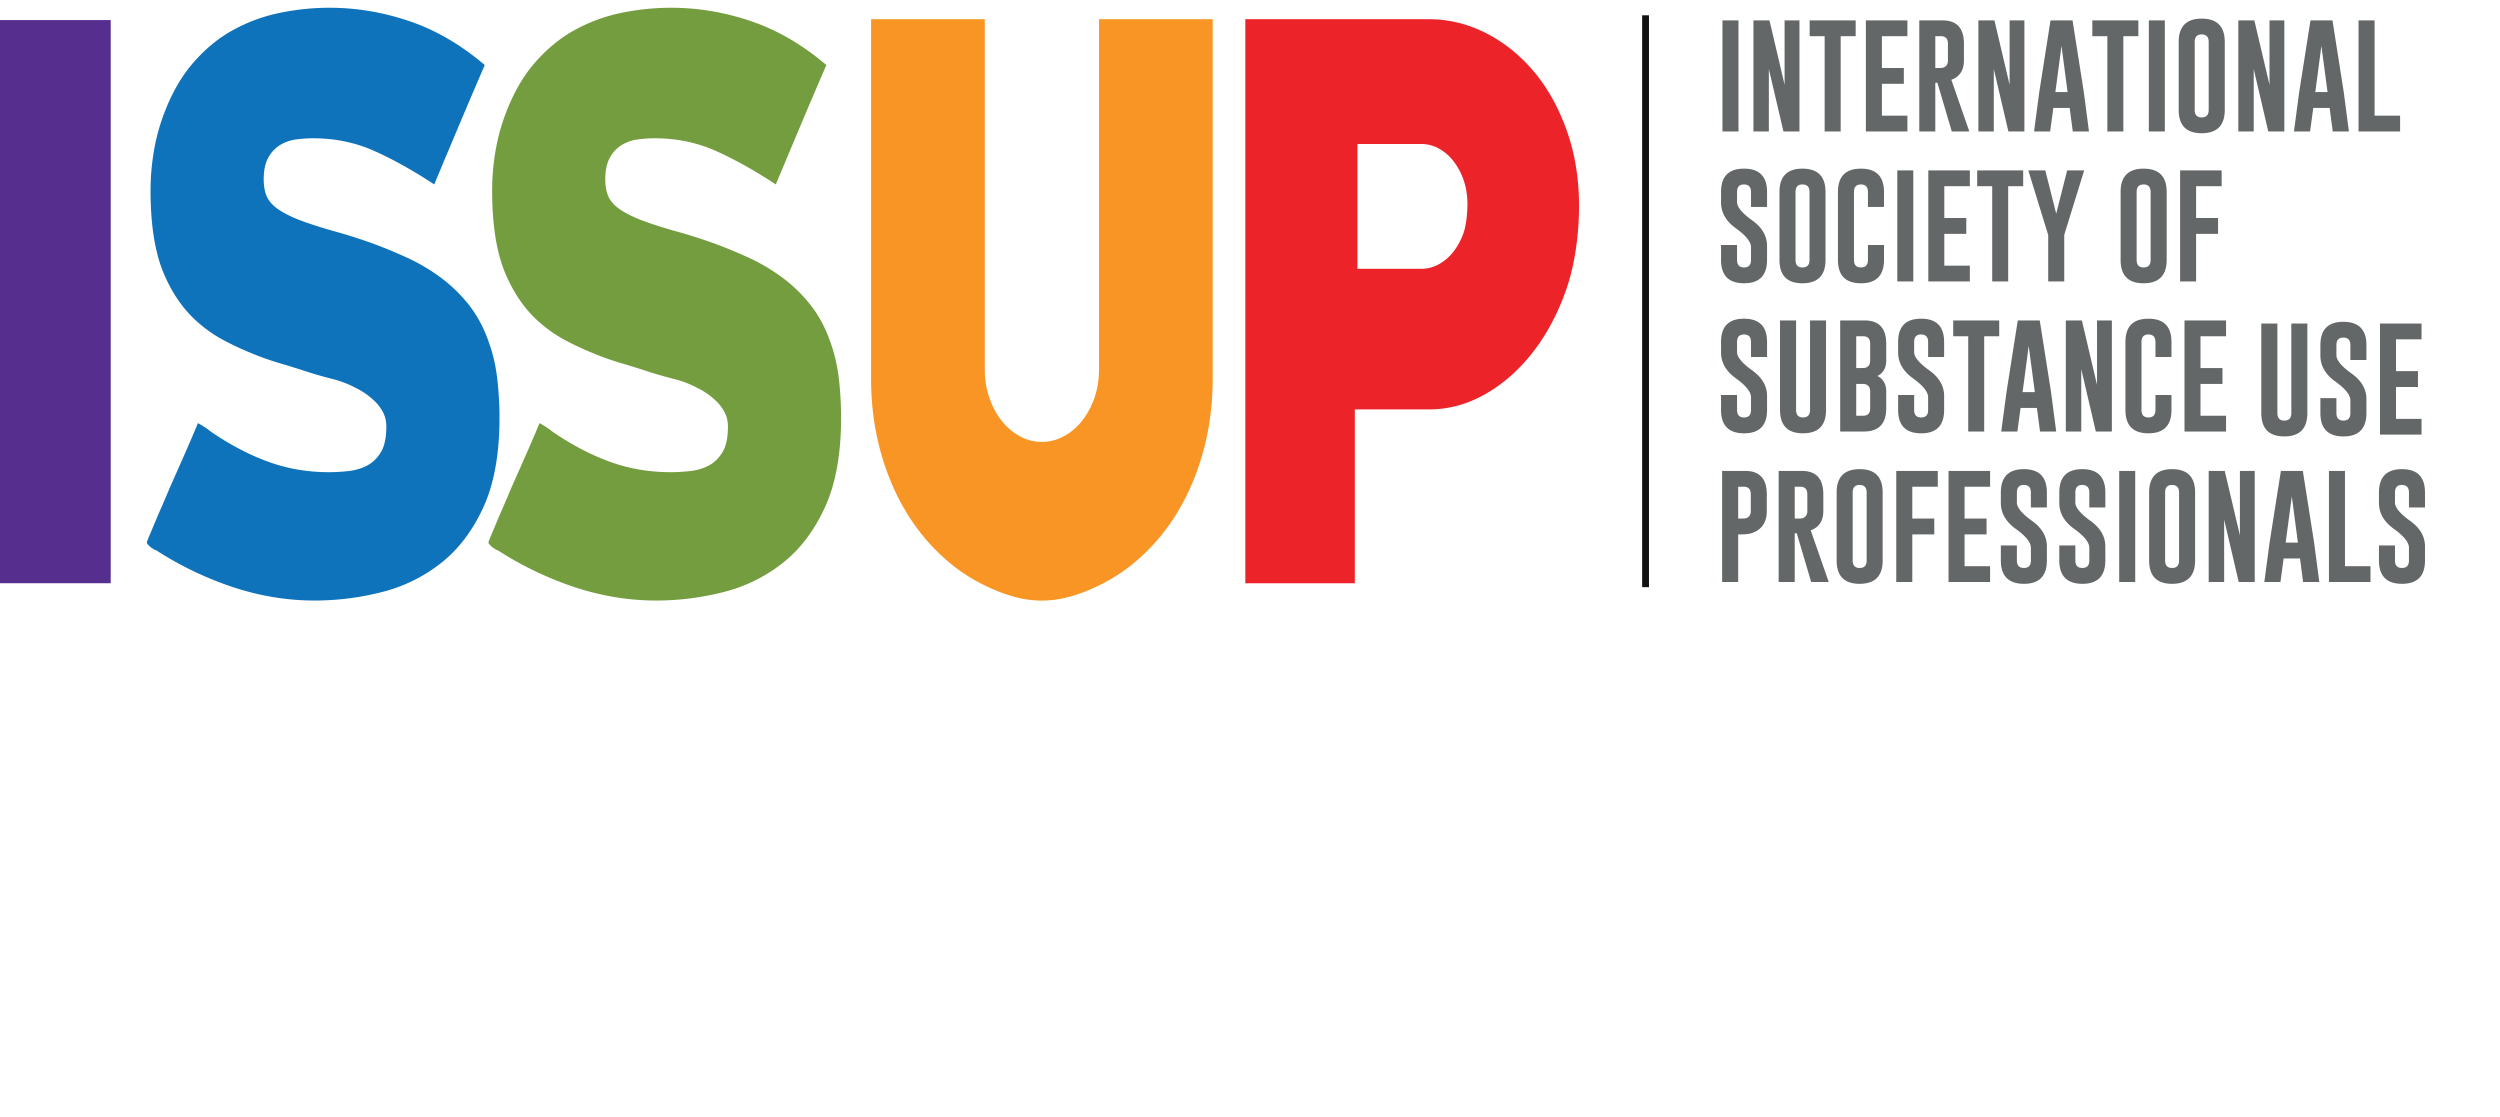
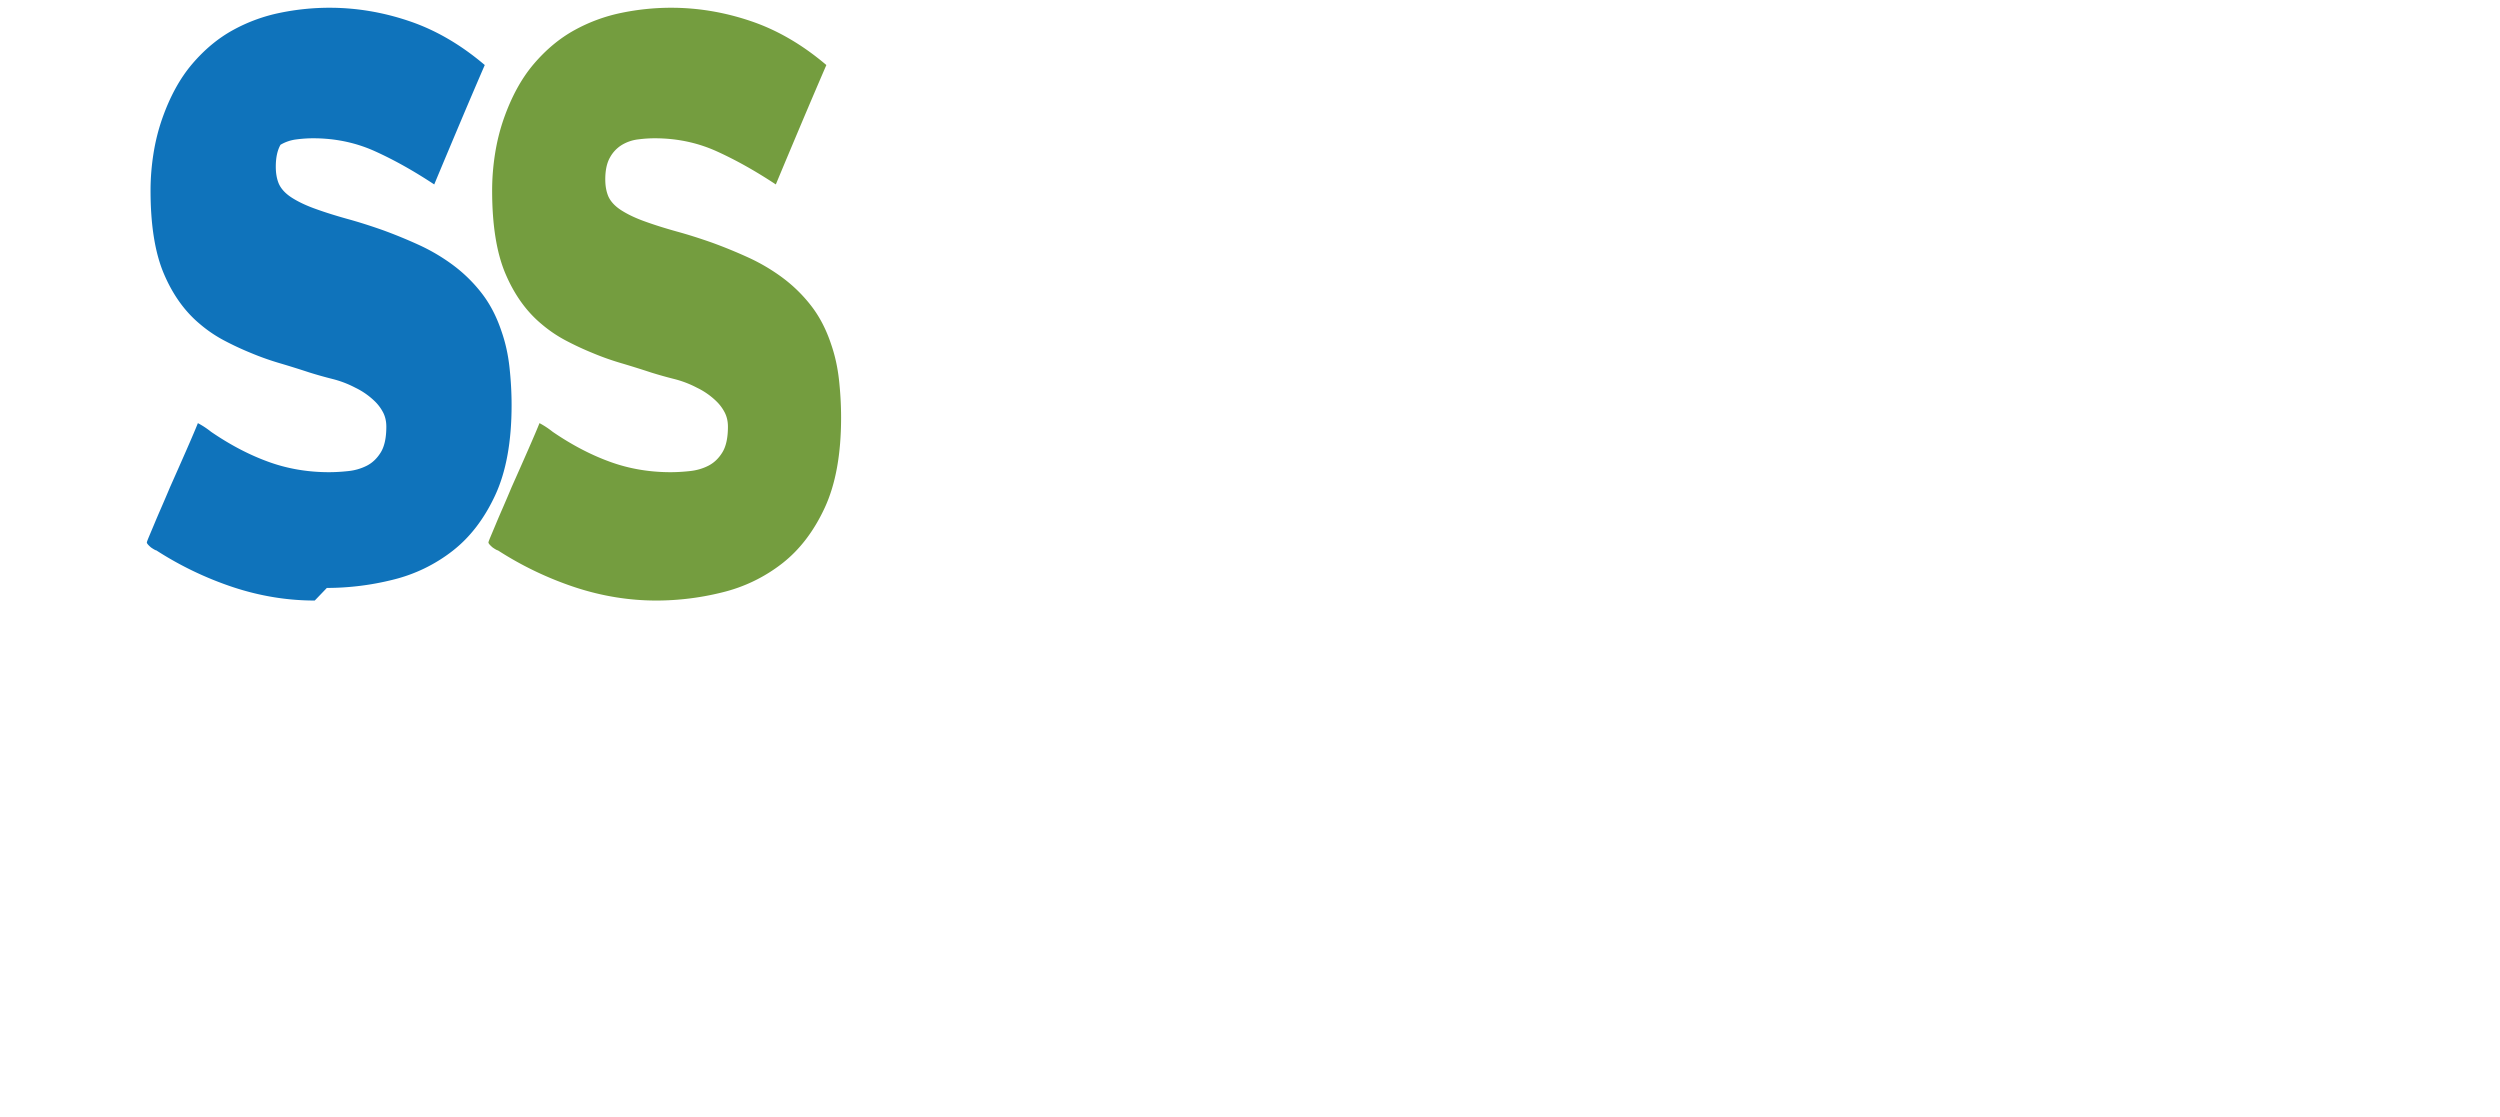
<svg xmlns="http://www.w3.org/2000/svg" viewBox="0 0 179 80" fill-rule="evenodd" clip-rule="evenodd" stroke-linejoin="round" stroke-miterlimit="1.414">
  <g fill-rule="nonzero">
-     <path fill="#121311" d="M117.577 1.095h.49v40.946h-.49z" />
-     <path fill="#646767" d="M123.327 1.459h1.148v7.953h-1.148zM125.546 1.459h1.148l1.083 4.612V1.459h1.064v7.952h-1.146l-1.045-4.465v4.465h-1.104V1.459zM132.866 1.459v1.134h-1.074v6.818h-1.147V2.593h-1.074V1.459h3.295zM133.597 1.459h2.974v1.134h-1.826v2.276h1.57v1.132h-1.57v2.28h1.826v1.13h-2.974V1.459zM137.421 1.459h1.67c1.021.003 1.527.561 1.527 1.675V4.33c0 .698-.301 1.161-.902 1.383l1.288 3.699h-1.257l-1.033-3.496-.147.018v3.478h-1.146V1.459zm1.146 1.133v2.275h.265c.16 0 .268-.009.328-.032.206-.083.312-.25.312-.505V3.134c0-.363-.166-.542-.499-.542h-.406zM141.653 1.459h1.149l1.085 4.612V1.459h1.06v7.952h-1.146l-1.045-4.465v4.465h-1.103V1.459zM149.201 6.591l.369 2.82h-1.159l-.222-1.684h-1.17l-.229 1.684h-1.152l.372-2.807.808-5.145h1.576l.807 5.132zm-1.162 0l-.435-3.308-.439 3.308h.874zM153.107 1.459v1.134h-1.076v6.818h-1.145V2.593h-1.075V1.459h3.296zM153.857 1.459h1.145v7.952h-1.145zM159.293 7.869c0 1.11-.553 1.668-1.651 1.671-1.097 0-1.647-.556-1.647-1.671V3.004c0-1.113.55-1.67 1.647-1.67 1.098 0 1.651.557 1.651 1.67v4.865zm-1.15-4.865c0-.358-.166-.537-.5-.539h-.004c-.331 0-.497.18-.497.539v4.865c0 .357.166.538.5.538.335 0 .501-.181.501-.538V3.004zM160.264 1.459h1.147l1.086 4.612V1.459h1.062v7.952h-1.15l-1.042-4.465v4.465h-1.103V1.459zM167.812 6.591l.369 2.82h-1.157l-.223-1.684h-1.171l-.228 1.684h-1.155l.374-2.807.81-5.145h1.574l.807 5.132zm-1.16 0l-.44-3.308-.437 3.308h.877zM168.871 9.411V1.459h1.15V8.28h1.827v1.131h-2.977zM123.226 13.747c0-1.115.548-1.671 1.645-1.671 1.099 0 1.65.556 1.65 1.671v1.069h-1.149v-1.069c0-.359-.164-.537-.499-.54h-.01c-.328 0-.49.18-.49.54v.721c0 .355.355.787 1.071 1.3.717.511 1.077 1.124 1.077 1.837v1.006c0 1.114-.55 1.672-1.648 1.672-1.099-.003-1.647-.562-1.647-1.672v-1.07h1.147v1.07c0 .357.166.538.5.538.335 0 .499-.181.499-.538v-.909c0-.382-.358-.832-1.071-1.346-.717-.51-1.075-1.132-1.075-1.864v-.745zM130.707 18.611c0 1.11-.552 1.669-1.653 1.672-1.095 0-1.643-.558-1.643-1.672v-4.864c0-1.115.548-1.671 1.643-1.671 1.101 0 1.653.556 1.653 1.671v4.864zm-1.146-4.864c0-.359-.168-.537-.499-.54h-.01c-.33 0-.492.18-.492.54v4.864c0 .357.164.538.494.538.339 0 .507-.181.507-.538v-4.864zM134.895 18.61c0 1.112-.553 1.671-1.652 1.673-1.098 0-1.646-.558-1.646-1.673v-4.865c0-1.111.548-1.669 1.646-1.669 1.099 0 1.652.558 1.652 1.669v1.072h-1.15v-1.072c0-.356-.164-.536-.496-.537h-.01c-.33 0-.495.178-.495.537v4.865c0 .358.165.538.499.538.335 0 .502-.18.502-.538v-1.069h1.15v1.069zM135.847 12.201h1.145v7.952h-1.145zM138.067 12.202h2.974v1.131h-1.828v2.277h1.573v1.137h-1.573v2.277h1.828v1.129h-2.974v-7.951zM144.86 12.202v1.131h-1.074v6.82h-1.144v-6.82h-1.076v-1.131h3.294zM146.443 12.202l.781 3.1.785-3.1h1.217l-1.393 4.509-.033.1v3.342h-1.148v-3.342l-.036-.1-1.389-4.509h1.216zM156.096 12.202h2.974v1.131h-1.83v2.277h1.573v1.137h-1.573v3.406h-1.144v-7.951zM155.134 18.611c0 1.11-.553 1.669-1.653 1.672-1.095 0-1.645-.558-1.645-1.672v-4.864c0-1.115.55-1.671 1.645-1.671 1.1 0 1.653.556 1.653 1.671v4.864zm-1.149-4.864c0-.359-.167-.537-.5-.54h-.006c-.332 0-.496.18-.496.54v4.864c0 .357.166.538.498.538.337 0 .504-.181.504-.538v-4.864zM123.226 24.489c0-1.115.548-1.67 1.645-1.67 1.099 0 1.65.555 1.65 1.67v1.07h-1.149v-1.07c0-.358-.164-.537-.499-.541h-.01c-.328 0-.49.182-.49.541v.721c0 .355.355.787 1.071 1.3.717.512 1.077 1.123 1.077 1.836v1.007c0 1.116-.55 1.673-1.648 1.673-1.099-.003-1.647-.562-1.647-1.673v-1.071h1.147v1.071c0 .358.166.538.5.538.335 0 .499-.18.499-.538v-.909c0-.383-.358-.83-1.071-1.347-.717-.509-1.075-1.132-1.075-1.863v-.745zM130.744 29.351c0 1.114-.548 1.672-1.649 1.674-1.096 0-1.645-.558-1.645-1.674v-6.406h1.149v6.406c0 .359.166.538.496.538.338 0 .504-.179.504-.538v-6.406h1.145v6.406zM131.758 22.944h1.766c1.019.003 1.53.561 1.53 1.676v1.194c0 .52-.208.89-.628 1.108.42.216.628.585.628 1.105v1.201c0 1.109-.532 1.666-1.601 1.67h-1.695v-7.954zm1.148 1.132v2.276h.361c.16 0 .267-.01.33-.031.208-.083.308-.254.308-.507V24.62c0-.364-.165-.544-.498-.544h-.501zm0 3.413v2.276h.501c.333 0 .498-.18.498-.537v-1.201c0-.256-.1-.423-.308-.505a1.082 1.082 0 0 0-.33-.033h-.361zM135.906 24.489c0-1.115.548-1.67 1.645-1.67 1.098 0 1.648.555 1.648 1.67v1.07h-1.146v-1.07c0-.358-.165-.537-.499-.541h-.007c-.329 0-.494.182-.494.541v.721c0 .355.356.787 1.074 1.3.715.512 1.072 1.123 1.072 1.836v1.007c0 1.116-.548 1.673-1.645 1.673-1.1-.003-1.648-.562-1.648-1.673v-1.071h1.147v1.071c0 .358.168.538.501.538.334 0 .499-.18.499-.538v-.909c0-.383-.356-.83-1.074-1.347-.712-.509-1.073-1.132-1.073-1.863v-.745zM143.144 22.945v1.131h-1.076v6.821h-1.143v-6.821h-1.075v-1.131h3.294zM146.854 28.076l.37 2.821h-1.158l-.223-1.687h-1.17l-.229 1.687h-1.155l.374-2.808.809-5.144h1.574l.808 5.131zm-1.16 0l-.439-3.308-.438 3.308h.877zM147.913 22.945h1.149l1.085 4.611v-4.611h1.062v7.952h-1.147l-1.044-4.466v4.466h-1.105v-7.952zM155.477 29.351c0 1.114-.549 1.672-1.649 1.674-1.098 0-1.646-.558-1.646-1.674v-4.863c0-1.113.548-1.669 1.646-1.669 1.1 0 1.649.556 1.649 1.669v1.071h-1.146v-1.071c0-.356-.168-.536-.499-.54h-.009c-.327 0-.493.181-.493.54v4.863c0 .359.166.538.498.538.334 0 .503-.179.503-.538v-1.068h1.146v1.068zM156.41 22.945h2.975v1.131h-1.829v2.278h1.573v1.135h-1.573v2.278h1.829v1.13h-2.975v-7.952zM165.207 29.574c0 1.113-.552 1.673-1.649 1.674-1.098 0-1.648-.56-1.648-1.674v-6.408h1.151v6.408c0 .358.164.54.497.54.335 0 .501-.182.501-.54v-6.408h1.148v6.408zM166.14 24.71c0-1.112.547-1.669 1.645-1.669 1.098 0 1.651.557 1.651 1.669v1.068h-1.149V24.71c0-.357-.165-.536-.499-.538h-.008c-.33 0-.493.179-.493.538v.721c0 .357.355.79 1.074 1.303.715.509 1.075 1.122 1.075 1.835v1.006c0 1.115-.549 1.674-1.648 1.674-1.101-.004-1.648-.563-1.648-1.674v-1.07h1.147v1.07c0 .358.166.538.501.538.334 0 .499-.18.499-.538v-.909c0-.382-.356-.834-1.074-1.347-.715-.508-1.073-1.13-1.073-1.862v-.747zM170.408 23.167h2.973v1.131h-1.827v2.277h1.571v1.134h-1.571v2.28h1.827v1.129h-2.973v-7.951zM123.305 33.718h1.671c1.018.005 1.526.561 1.526 1.675v1.196c0 .821-.366 1.35-1.097 1.589-.175.056-.433.084-.767.084h-.184v3.41h-1.149v-7.954zm1.149 1.132v2.278h.262c.16 0 .27-.011.329-.033.209-.084.311-.254.311-.506v-1.196c0-.362-.167-.543-.499-.543h-.403zM127.352 33.718h1.67c1.022.005 1.528.561 1.528 1.675v1.196c0 .701-.299 1.16-.903 1.383l1.291 3.7h-1.257l-1.035-3.499-.144.02v3.479h-1.15v-7.954zm1.15 1.132v2.278h.263c.158 0 .268-.011.326-.033.209-.084.314-.254.314-.506v-1.196c0-.362-.167-.543-.5-.543h-.403zM134.799 40.128c0 1.113-.547 1.669-1.648 1.674-1.096 0-1.647-.558-1.647-1.674v-4.863c0-1.116.551-1.673 1.647-1.673 1.101 0 1.648.557 1.648 1.673v4.863zm-1.146-4.863c0-.358-.168-.538-.499-.543h-.009c-.331 0-.493.182-.493.543v4.863c0 .359.164.538.499.538.334 0 .502-.179.502-.538v-4.863zM135.772 33.719h2.974v1.131h-1.825v2.279h1.573v1.133h-1.573v3.409h-1.149v-7.952zM139.516 33.719h2.976v1.131h-1.829v2.279h1.574v1.133h-1.574v2.279h1.829v1.13h-2.976v-7.952zM143.26 35.265c0-1.116.552-1.673 1.647-1.673 1.099 0 1.649.557 1.649 1.673v1.069h-1.145v-1.069c0-.358-.167-.538-.498-.543h-.011c-.329 0-.494.182-.494.543v.72c0 .353.361.785 1.072 1.301.719.509 1.076 1.122 1.076 1.836v1.006c0 1.116-.546 1.674-1.643 1.674-1.101-.005-1.653-.561-1.653-1.674v-1.072h1.148v1.072c0 .359.167.538.505.538.331 0 .498-.179.498-.538v-.908c0-.384-.36-.834-1.074-1.346-.715-.511-1.077-1.132-1.077-1.864v-.745zM147.446 35.265c0-1.116.55-1.673 1.646-1.673 1.1 0 1.651.557 1.651 1.673v1.069h-1.148v-1.069c0-.358-.163-.538-.498-.543h-.008c-.329 0-.493.182-.493.543v.72c0 .353.357.785 1.071 1.301.717.509 1.076 1.122 1.076 1.836v1.006c0 1.116-.55 1.674-1.646 1.674-1.097-.005-1.651-.561-1.651-1.674v-1.072h1.15v1.072c0 .359.167.538.501.538.335 0 .498-.179.498-.538v-.908c0-.384-.356-.834-1.074-1.346-.714-.511-1.075-1.132-1.075-1.864v-.745zM151.735 33.718h1.147v7.953h-1.147zM157.17 40.128c0 1.113-.551 1.669-1.649 1.674-1.096 0-1.644-.558-1.644-1.674v-4.863c0-1.116.548-1.673 1.644-1.673 1.098 0 1.649.557 1.649 1.673v4.863zm-1.148-4.863c0-.358-.166-.538-.497-.543h-.007c-.33 0-.496.182-.496.543v4.863c0 .359.168.538.499.538.335 0 .501-.179.501-.538v-4.863zM158.143 33.719h1.15l1.084 4.611v-4.611h1.061v7.952h-1.145l-1.044-4.465v4.465h-1.106v-7.952zM165.69 38.851l.372 2.82h-1.161l-.22-1.687h-1.172l-.229 1.687h-1.154l.374-2.809.812-5.143h1.571l.807 5.132zm-1.16 0l-.436-3.309-.441 3.309h.877zM166.753 41.671v-7.952h1.147v6.822h1.828v1.13h-2.975zM170.334 35.265c0-1.116.55-1.673 1.644-1.673 1.102 0 1.652.557 1.652 1.673v1.069h-1.149v-1.069c0-.358-.165-.538-.5-.543h-.005c-.331 0-.495.182-.495.543v.72c0 .353.358.785 1.073 1.301.717.509 1.076 1.122 1.076 1.836v1.006c0 1.116-.548 1.674-1.649 1.674-1.097-.005-1.647-.561-1.647-1.674v-1.072h1.147v1.072c0 .359.167.538.5.538.335 0 .5-.179.5-.538v-.908c0-.384-.358-.834-1.071-1.346-.717-.511-1.076-1.132-1.076-1.864v-.745z" />
-     <path fill="#562e8e" d="M0 1.437h7.927V41.76H0z" />
-     <path d="M22.536 42.999c-1.96 0-3.9-.317-5.822-.949a24.254 24.254 0 0 1-5.523-2.644c-.049 0-.174-.069-.376-.206-.201-.171-.301-.291-.301-.36 0-.033.05-.171.15-.411l.378-.898c.149-.36.325-.77.527-1.233.201-.462.402-.933.603-1.412.427-.959.83-1.87 1.206-2.729.376-.861.641-1.481.79-1.861.328.173.643.38.944.62 1.357.93 2.719 1.645 4.089 2.143 1.367.5 2.82.749 4.353.749.426 0 .885-.025 1.375-.078a3.773 3.773 0 0 0 1.338-.387c.401-.206.734-.525.999-.957.263-.429.395-1.043.395-1.836 0-.379-.076-.714-.225-1.008a3.114 3.114 0 0 0-.565-.775 5.3 5.3 0 0 0-1.433-1.009 7.402 7.402 0 0 0-1.622-.621 30.18 30.18 0 0 1-1.657-.466A71.082 71.082 0 0 0 20.011 26a19.544 19.544 0 0 1-2.035-.723 21.266 21.266 0 0 1-1.941-.906 9.509 9.509 0 0 1-1.714-1.164c-1.081-.897-1.943-2.094-2.582-3.595-.64-1.499-.96-3.49-.96-5.974 0-.862.068-1.73.205-2.61.138-.88.346-1.715.622-2.509.553-1.585 1.269-2.895 2.148-3.93.88-1.034 1.852-1.843 2.922-2.432A11.89 11.89 0 0 1 20.049.918a17.59 17.59 0 0 1 3.542-.363c1.934 0 3.845.321 5.727.962 1.886.639 3.683 1.687 5.391 3.139a525.568 525.568 0 0 0-1.828 4.282c-.59 1.4-1.187 2.821-1.79 4.268-1.457-.963-2.87-1.756-4.24-2.375-1.37-.62-2.845-.93-4.428-.93-.378 0-.773.026-1.188.079-.414.05-.796.178-1.15.386a2.393 2.393 0 0 0-.866.903c-.225.395-.338.917-.338 1.57 0 .482.075.894.225 1.238.176.379.496.714.961 1.005.465.292 1.037.56 1.715.798.678.244 1.42.475 2.224.699.803.221 1.644.487 2.525.798.853.31 1.715.662 2.581 1.057.867.395 1.683.877 2.449 1.443a10.54 10.54 0 0 1 2.055 2.011c.603.775 1.08 1.693 1.432 2.757.276.791.465 1.642.565 2.554.099.91.151 1.811.151 2.706 0 2.612-.39 4.76-1.168 6.444-.781 1.685-1.797 3.017-3.053 3.994a11.285 11.285 0 0 1-4.259 2.064 19.542 19.542 0 0 1-4.748.592z" fill="#0f73bb" />
+     <path d="M22.536 42.999c-1.96 0-3.9-.317-5.822-.949a24.254 24.254 0 0 1-5.523-2.644c-.049 0-.174-.069-.376-.206-.201-.171-.301-.291-.301-.36 0-.033.05-.171.15-.411l.378-.898c.149-.36.325-.77.527-1.233.201-.462.402-.933.603-1.412.427-.959.83-1.87 1.206-2.729.376-.861.641-1.481.79-1.861.328.173.643.38.944.62 1.357.93 2.719 1.645 4.089 2.143 1.367.5 2.82.749 4.353.749.426 0 .885-.025 1.375-.078a3.773 3.773 0 0 0 1.338-.387c.401-.206.734-.525.999-.957.263-.429.395-1.043.395-1.836 0-.379-.076-.714-.225-1.008a3.114 3.114 0 0 0-.565-.775 5.3 5.3 0 0 0-1.433-1.009 7.402 7.402 0 0 0-1.622-.621 30.18 30.18 0 0 1-1.657-.466A71.082 71.082 0 0 0 20.011 26a19.544 19.544 0 0 1-2.035-.723 21.266 21.266 0 0 1-1.941-.906 9.509 9.509 0 0 1-1.714-1.164c-1.081-.897-1.943-2.094-2.582-3.595-.64-1.499-.96-3.49-.96-5.974 0-.862.068-1.73.205-2.61.138-.88.346-1.715.622-2.509.553-1.585 1.269-2.895 2.148-3.93.88-1.034 1.852-1.843 2.922-2.432A11.89 11.89 0 0 1 20.049.918a17.59 17.59 0 0 1 3.542-.363c1.934 0 3.845.321 5.727.962 1.886.639 3.683 1.687 5.391 3.139a525.568 525.568 0 0 0-1.828 4.282c-.59 1.4-1.187 2.821-1.79 4.268-1.457-.963-2.87-1.756-4.24-2.375-1.37-.62-2.845-.93-4.428-.93-.378 0-.773.026-1.188.079-.414.05-.796.178-1.15.386c-.225.395-.338.917-.338 1.57 0 .482.075.894.225 1.238.176.379.496.714.961 1.005.465.292 1.037.56 1.715.798.678.244 1.42.475 2.224.699.803.221 1.644.487 2.525.798.853.31 1.715.662 2.581 1.057.867.395 1.683.877 2.449 1.443a10.54 10.54 0 0 1 2.055 2.011c.603.775 1.08 1.693 1.432 2.757.276.791.465 1.642.565 2.554.099.91.151 1.811.151 2.706 0 2.612-.39 4.76-1.168 6.444-.781 1.685-1.797 3.017-3.053 3.994a11.285 11.285 0 0 1-4.259 2.064 19.542 19.542 0 0 1-4.748.592z" fill="#0f73bb" />
    <path d="M46.995 42.999c-1.96 0-3.901-.317-5.823-.949a24.274 24.274 0 0 1-5.523-2.644c-.049 0-.174-.069-.375-.206-.201-.171-.301-.291-.301-.36 0-.033.049-.171.15-.411.1-.238.227-.538.377-.898.149-.36.326-.77.528-1.233.2-.462.402-.933.601-1.412.429-.959.831-1.87 1.207-2.729.376-.861.641-1.481.791-1.861.328.173.642.38.943.62 1.357.93 2.72 1.645 4.09 2.143 1.368.5 2.82.749 4.352.749.427 0 .885-.025 1.375-.078.49-.051.936-.181 1.338-.387.402-.206.735-.525.999-.957.263-.429.396-1.043.396-1.836 0-.379-.077-.714-.226-1.008a3.09 3.09 0 0 0-.565-.775 5.238 5.238 0 0 0-1.432-1.009 7.41 7.41 0 0 0-1.623-.621 30.431 30.431 0 0 1-1.657-.466A71.035 71.035 0 0 0 44.47 26a19.381 19.381 0 0 1-2.035-.723 21.412 21.412 0 0 1-1.942-.906 9.544 9.544 0 0 1-1.714-1.164c-1.081-.897-1.942-2.094-2.582-3.595-.64-1.499-.96-3.49-.96-5.974 0-.862.068-1.73.205-2.61.139-.88.346-1.715.622-2.509.554-1.585 1.269-2.895 2.148-3.93.881-1.034 1.853-1.843 2.923-2.432A11.872 11.872 0 0 1 44.507.918 17.6 17.6 0 0 1 48.05.555c1.933 0 3.844.321 5.726.962 1.886.639 3.683 1.687 5.391 3.139a563.25 563.25 0 0 0-1.828 4.282c-.59 1.4-1.188 2.821-1.79 4.268-1.457-.963-2.87-1.756-4.239-2.375-1.371-.62-2.846-.93-4.428-.93-.377 0-.774.026-1.187.079a2.93 2.93 0 0 0-1.151.386 2.393 2.393 0 0 0-.866.903c-.226.395-.34.917-.34 1.57 0 .482.077.894.226 1.238.176.379.496.714.962 1.005.464.292 1.036.56 1.714.798.678.244 1.42.475 2.224.699.804.221 1.645.487 2.525.798.854.31 1.715.662 2.581 1.057.867.395 1.683.877 2.45 1.443a10.508 10.508 0 0 1 2.054 2.011c.603.775 1.08 1.693 1.433 2.757.275.791.464 1.642.565 2.554.1.91.15 1.811.15 2.706 0 2.612-.39 4.76-1.168 6.444-.78 1.685-1.797 3.017-3.052 3.994a11.29 11.29 0 0 1-4.26 2.064 19.534 19.534 0 0 1-4.747.592z" fill="#749d3f" />
-     <path d="M86.829 27.095c0 1.825-.221 3.546-.661 5.165-.439 1.617-1.054 3.08-1.846 4.388a14.308 14.308 0 0 1-2.807 3.384 12.547 12.547 0 0 1-3.505 2.192c-.553.241-1.118.431-1.696.568a7.206 7.206 0 0 1-3.448 0 10.228 10.228 0 0 1-1.677-.568 12.547 12.547 0 0 1-3.505-2.192 14.284 14.284 0 0 1-2.807-3.384c-.792-1.308-1.407-2.771-1.847-4.388-.44-1.619-.66-3.34-.66-5.165V1.376h8.14v25.049c0 .757.114 1.454.34 2.09.226.639.527 1.189.903 1.652.379.465.811.828 1.301 1.085.489.259 1 .387 1.527.387.552 0 1.074-.128 1.563-.387.49-.257.925-.62 1.301-1.085a5.462 5.462 0 0 0 .904-1.652c.226-.636.34-1.333.34-2.09V1.376h8.14v25.719z" fill="#f99524" />
-     <path d="M102.318 29.315h-5.313V41.76h-7.84V1.376h13.153c1.408 0 2.756.329 4.051.981 1.294.654 2.437 1.567 3.43 2.736.991 1.172 1.783 2.582 2.374 4.235.59 1.652.887 3.461.887 5.421 0 1.998-.297 4.171-.887 5.893-.591 1.722-1.383 3.228-2.374 4.518-.993 1.29-2.136 2.305-3.43 3.047-1.295.74-2.643 1.108-4.051 1.108zm-.565-19.005h-4.561v8.937h4.561c.453 0 .879-.111 1.282-.333a3.42 3.42 0 0 0 1.055-.925c.3-.392.541-.845.716-1.36.173-.513.263-1.393.263-2.007 0-.618-.09-1.182-.263-1.695a4.77 4.77 0 0 0-.716-1.36 3.387 3.387 0 0 0-1.055-.923 2.594 2.594 0 0 0-1.282-.334z" fill="#ec2429" />
  </g>
</svg>